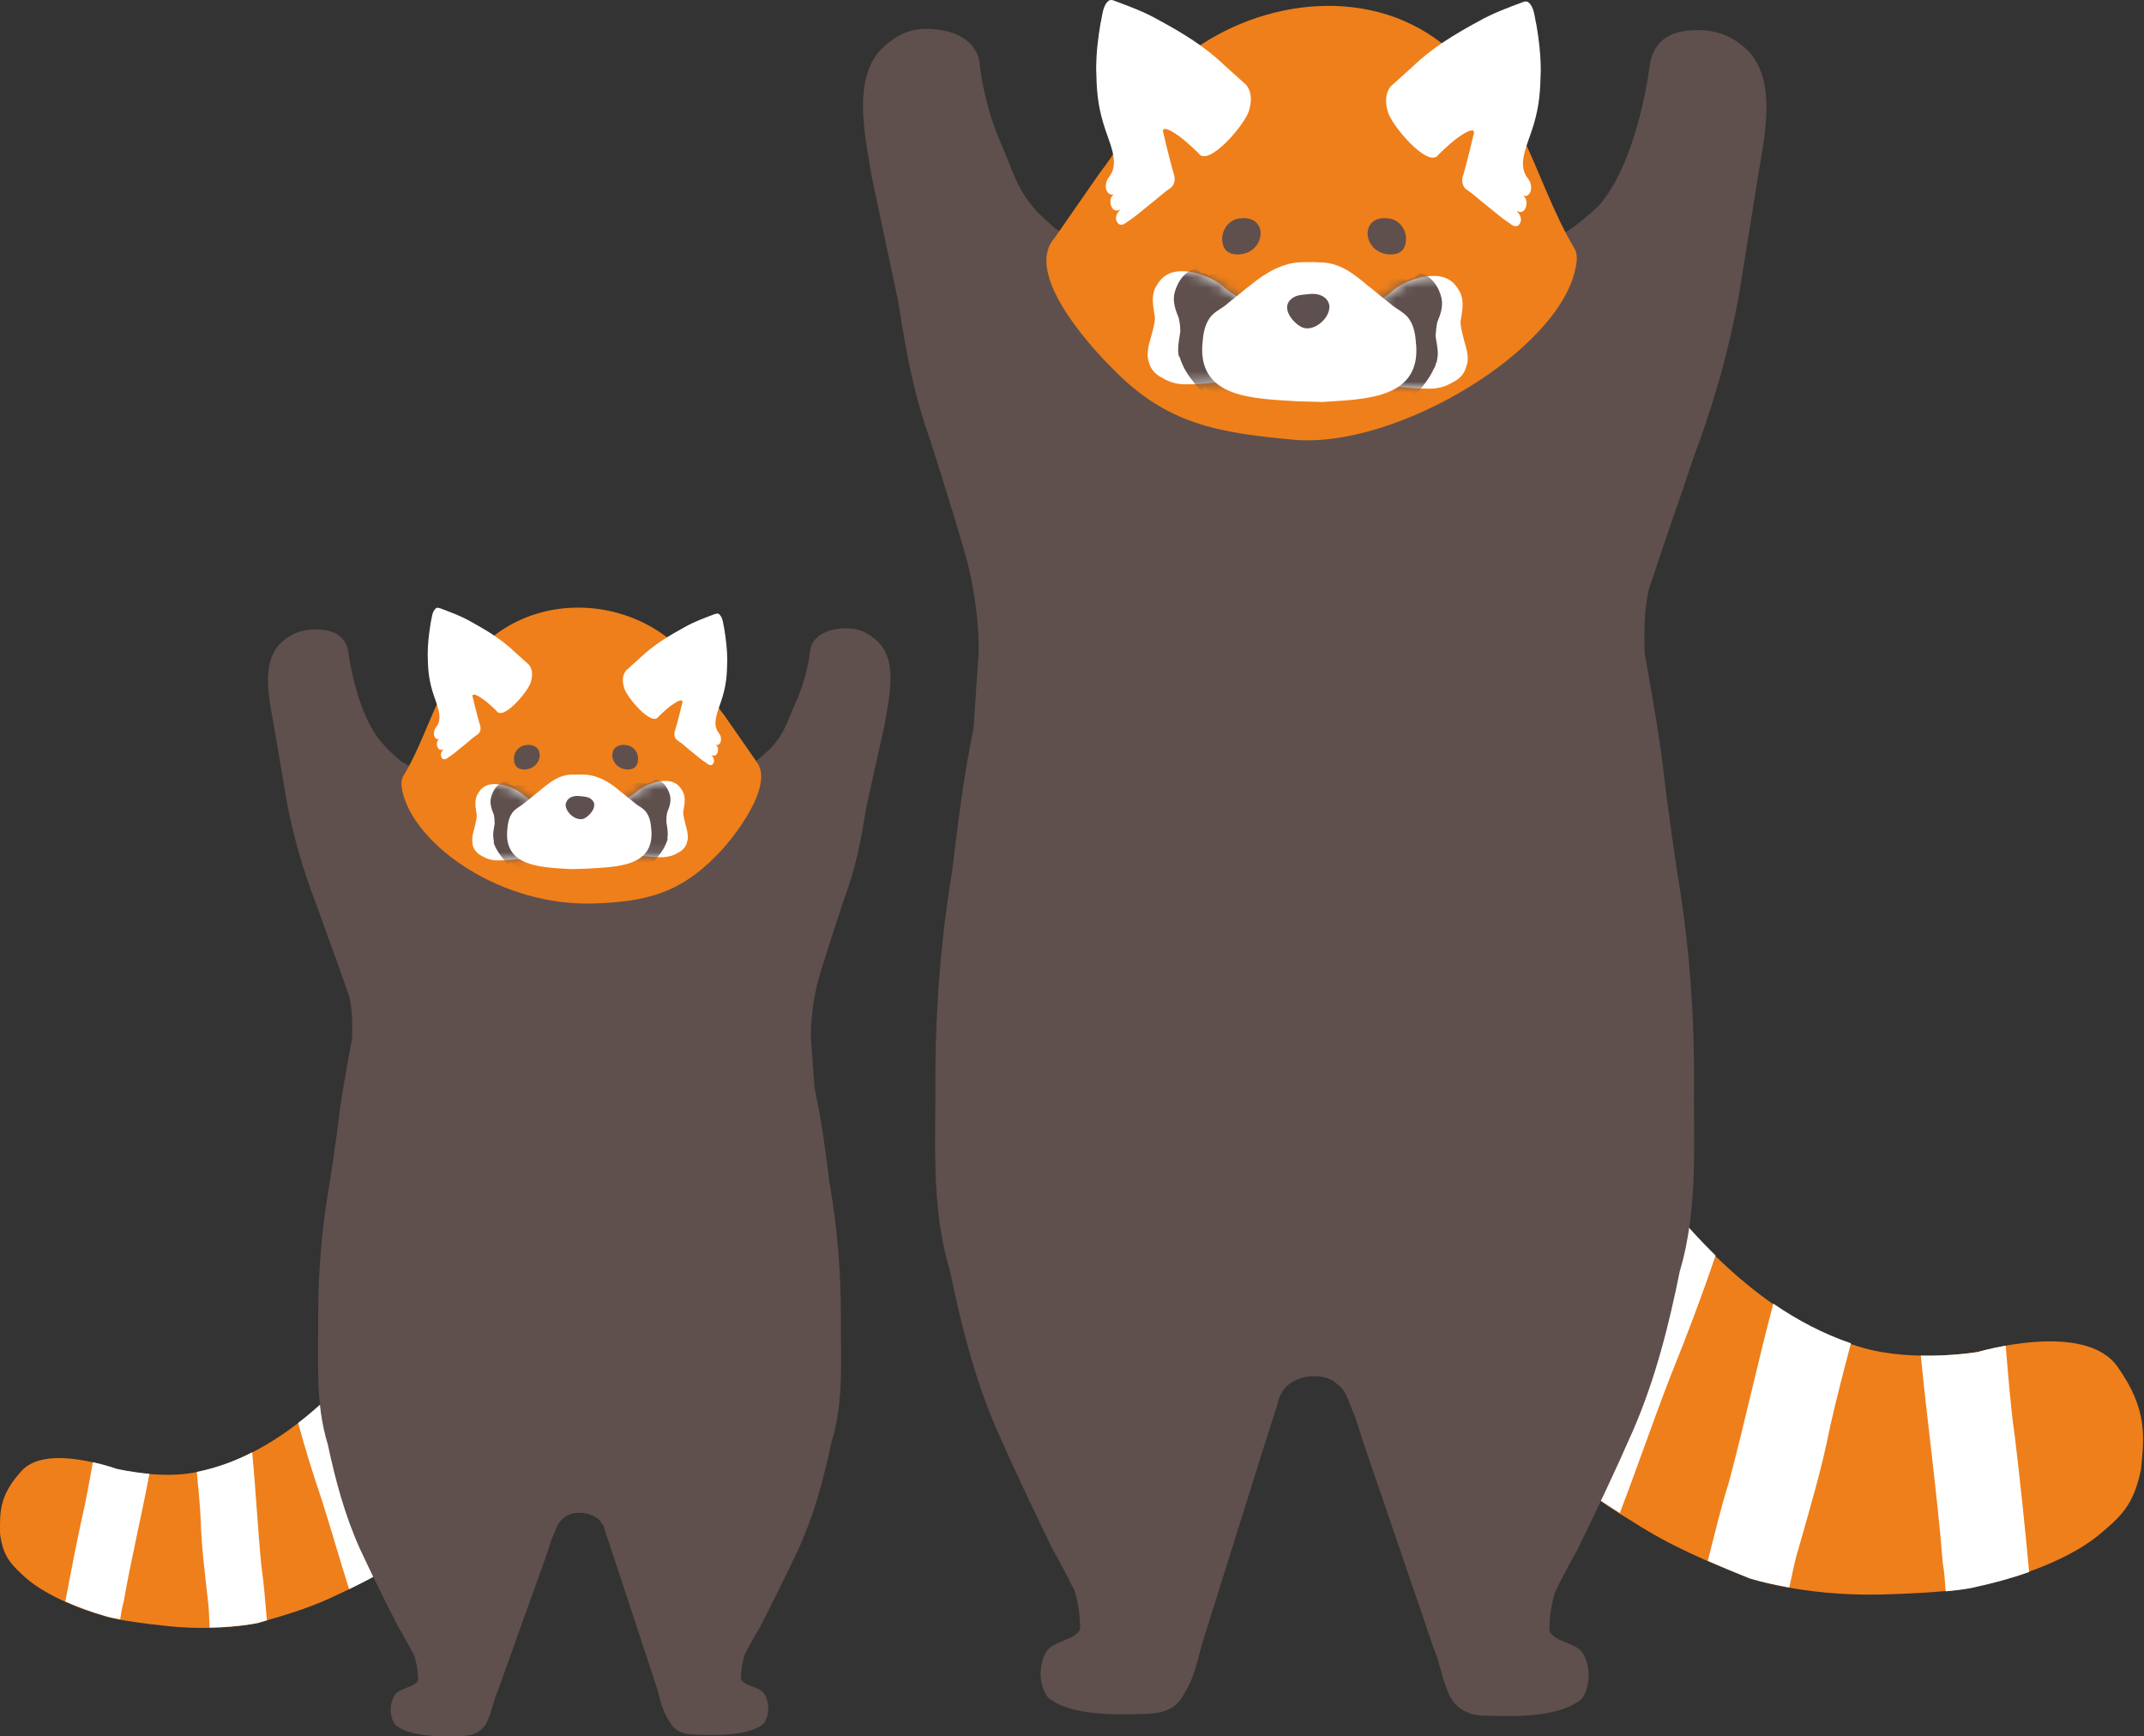
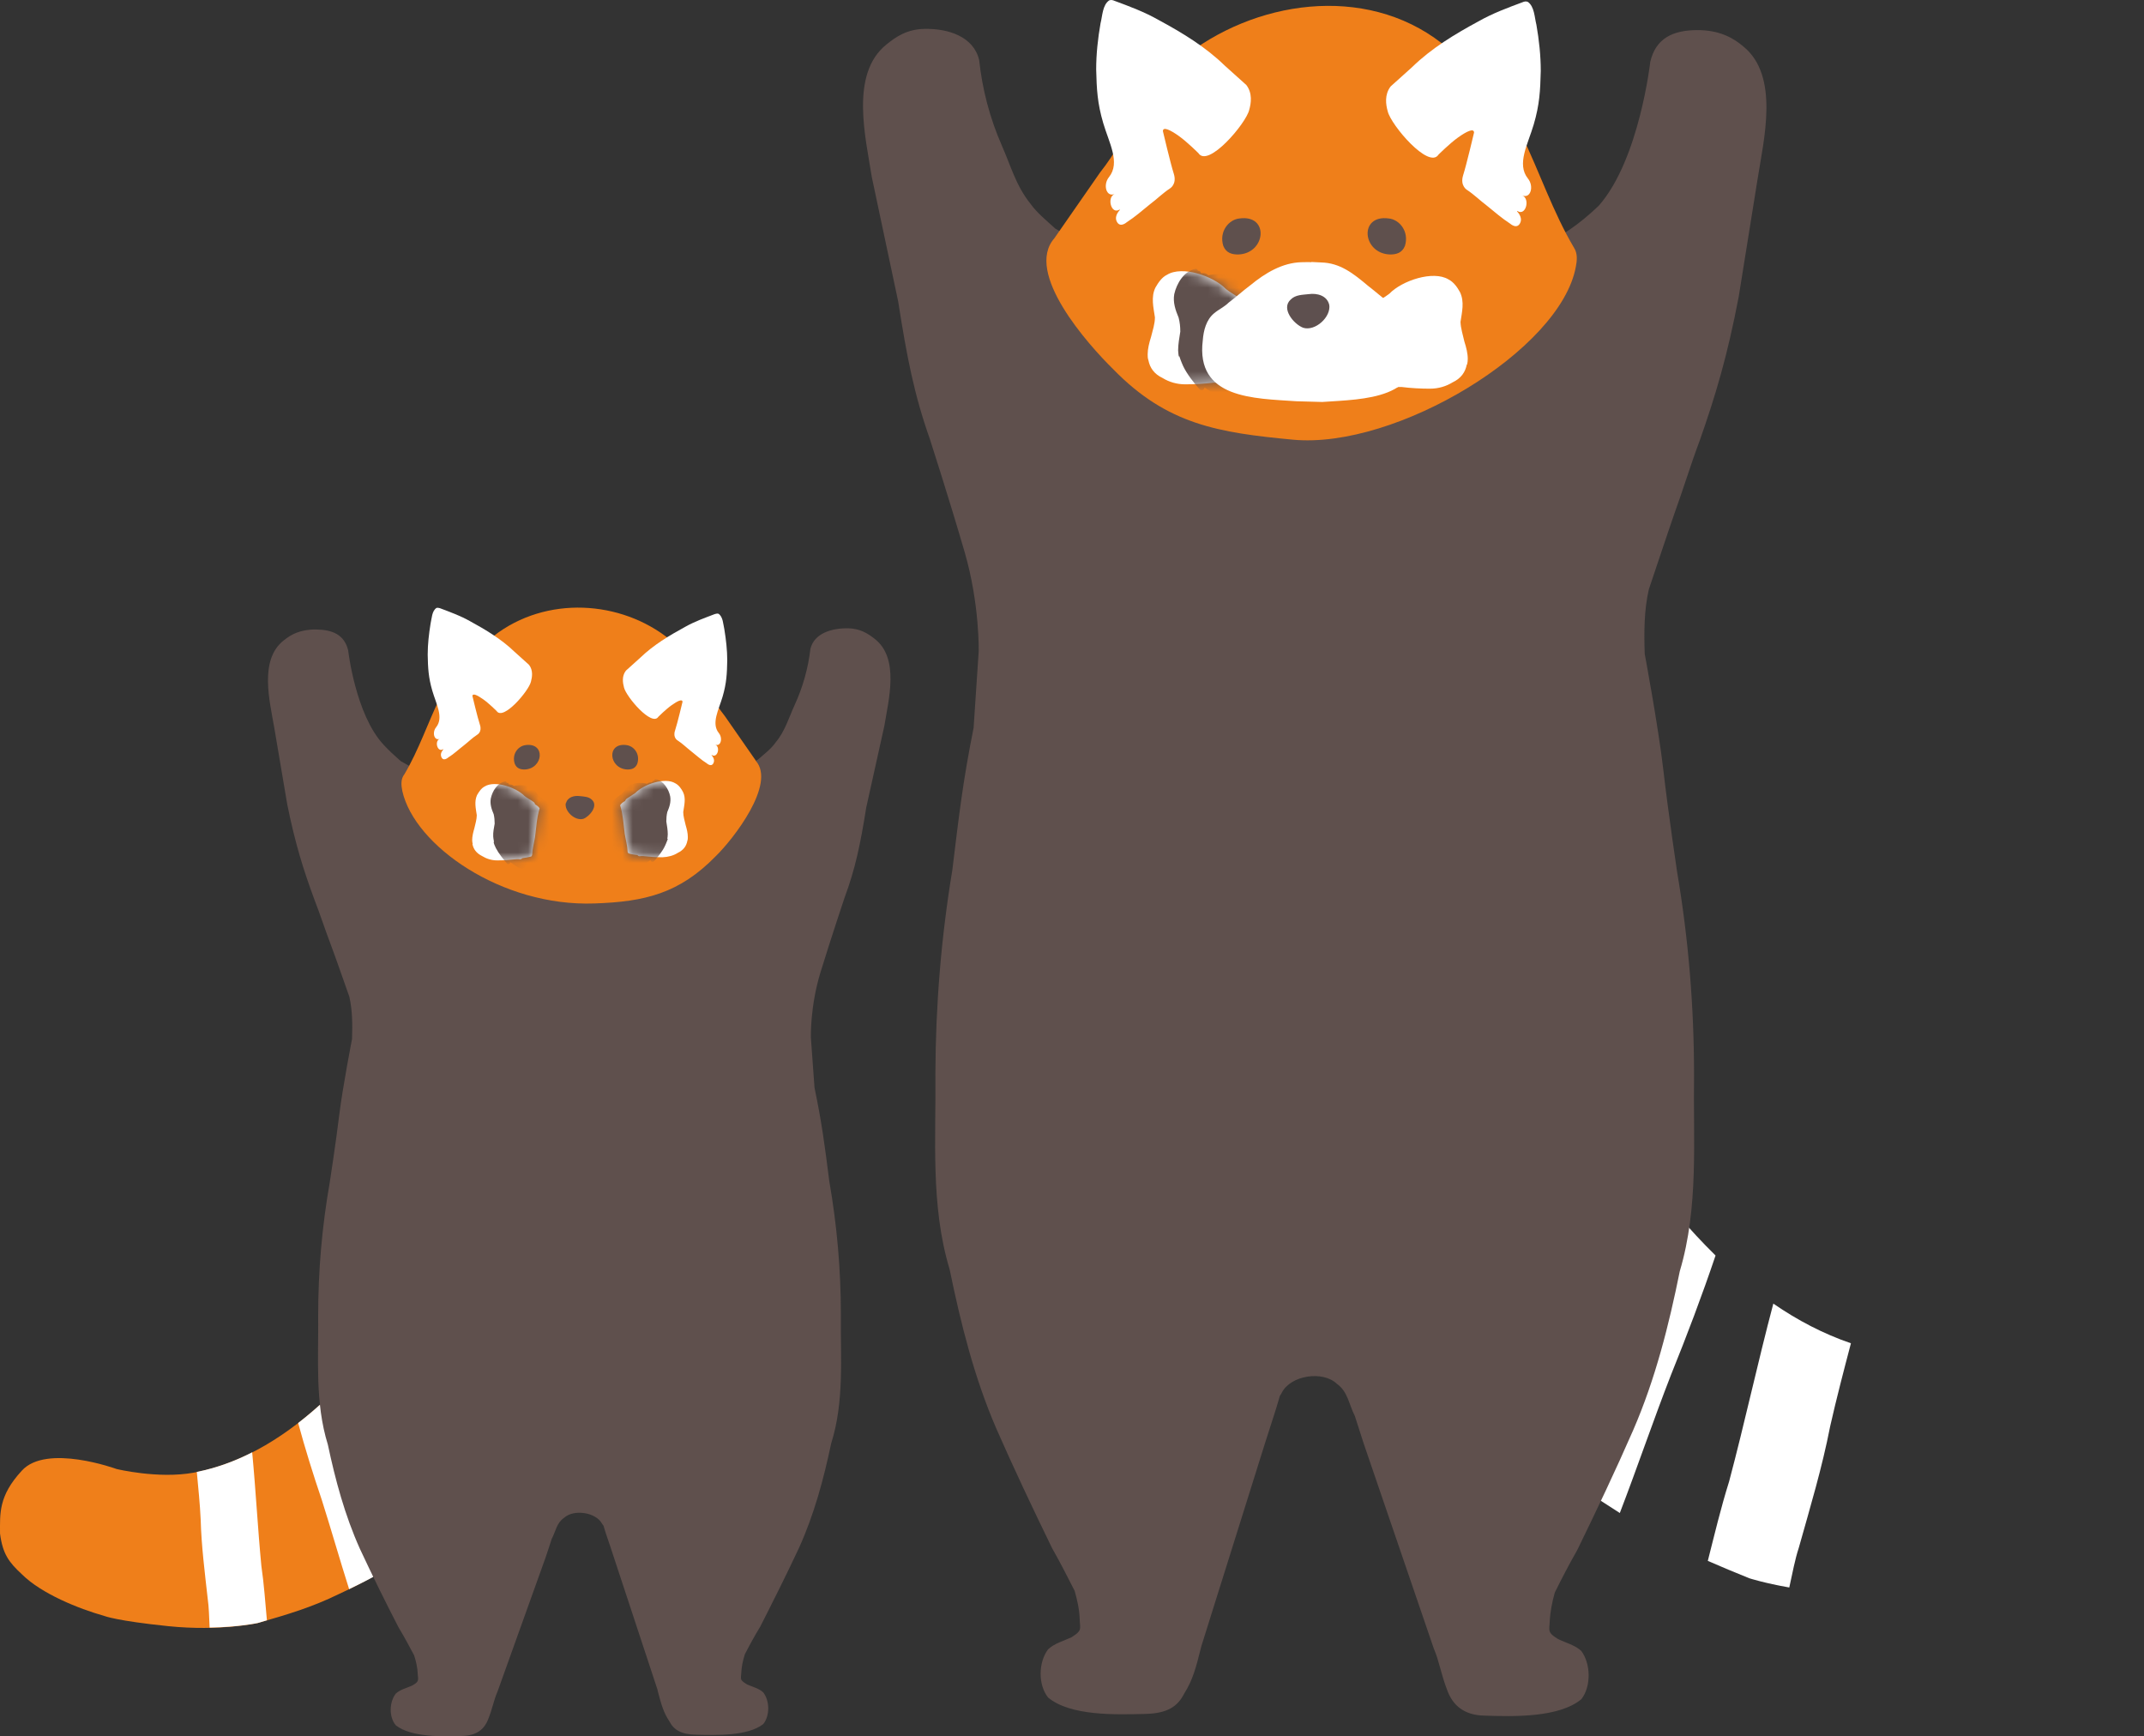
<svg xmlns="http://www.w3.org/2000/svg" width="205" height="166" viewBox="0 0 205 166" fill="none">
  <rect x="0" y="0" width="205" height="166" fill="#333333" stroke="none" />
-   <path d="M151.574 142.453C153.054 143.539 154.579 144.556 156.151 145.504C159.827 147.862 163.225 149.272 167.27 150.89C167.27 150.89 172.471 152.624 179.845 152.439C187.219 152.254 188.976 151.676 188.976 151.676C192.79 150.89 198.107 149.087 201.112 146.383C203.123 144.695 204.071 143.539 204.718 140.465C204.996 137.46 205.412 134.801 202.453 130.64C199.309 126.225 189.115 129.254 189.115 129.254C189.115 129.254 183.105 130.271 178.135 128.861C171.061 126.826 165.144 121.764 160.405 116.193L151.551 142.476L151.574 142.453Z" fill="#EF7F1A" />
-   <path d="M194.015 150.266C193.622 145.943 193.16 141.644 192.651 137.344C192.235 134.478 192.027 131.565 191.773 128.652C190.201 128.93 189.115 129.253 189.115 129.253C189.115 129.253 186.687 129.67 183.659 129.6C184.306 136.211 185.231 142.823 185.763 149.457C185.901 150.243 185.971 151.168 186.04 152.138C188.329 151.93 188.999 151.699 188.999 151.699C190.502 151.376 192.258 150.913 194.015 150.289V150.266Z" fill="white" />
  <path d="M167.269 150.89C167.269 150.89 168.703 151.353 171.084 151.769C171.384 150.405 171.638 149.041 171.985 148.001C173.072 144.14 174.227 140.303 174.99 136.373C175.591 133.715 176.285 131.057 176.978 128.421C174.343 127.52 171.87 126.225 169.558 124.63C168.055 130.294 166.83 136.003 165.328 141.644C164.542 144.14 163.941 146.683 163.293 149.226C164.565 149.781 165.882 150.335 167.269 150.89Z" fill="white" />
  <path d="M151.574 142.453C152.638 143.216 153.747 143.932 154.88 144.649C156.567 140.257 158.07 135.818 159.78 131.426C161.306 127.658 162.739 123.867 164.034 120.03C162.762 118.782 161.56 117.487 160.428 116.147L151.574 142.43V142.453Z" fill="white" />
  <path d="M148.616 22.757L143.901 24.768C140.965 25.924 137.914 26.826 134.932 27.866C132.712 28.467 130.493 29.114 128.528 30.224C127.488 30.64 126.54 31.241 125.754 32.004C124.922 31.172 123.905 30.478 122.773 30.039C120.808 28.906 118.588 28.282 116.369 27.681C113.387 26.641 110.336 25.762 107.4 24.584C107.4 24.584 103.609 23.497 100.905 21.856C100.072 21.093 99.171 20.377 98.524 19.475C97.137 17.741 96.674 15.915 95.796 13.927C94.64 11.292 93.924 8.541 93.623 5.744C93.091 3.479 90.641 2.716 88.399 2.762C86.758 2.785 85.671 3.502 84.746 4.265C81.233 7.085 82.782 13.21 83.359 16.932L85.879 28.814C86.711 34.131 87.405 37.714 88.907 41.967C88.907 41.967 90.78 47.769 92.236 52.785C93.692 57.801 93.577 62.309 93.577 62.309L93.091 69.591C92.074 74.653 91.704 77.866 91.057 83.183C89.994 89.609 89.462 96.082 89.439 102.577C89.508 108.842 88.954 115.245 90.803 121.371C91.866 126.526 93.138 131.657 95.264 136.581C96.952 140.419 98.755 144.233 100.604 148.024C101.367 149.364 102.06 150.728 102.754 152.092C103.008 152.994 103.216 153.895 103.239 154.889C103.239 155.167 103.332 155.513 103.239 155.814C103.101 156.137 102.754 156.322 102.453 156.53C101.714 156.877 100.812 157.108 100.211 157.686C99.287 158.911 99.24 161.061 100.211 162.286C102.338 164.066 106.661 163.928 109.504 163.858C111.584 163.812 112.601 163.165 113.226 161.917C114.035 160.622 114.335 159.536 114.867 157.386L120.993 137.853C121.455 136.373 121.963 134.917 122.38 133.437C122.449 133.345 122.518 133.253 122.564 133.137C123.42 131.473 126.494 131.01 127.835 132.305C128.875 133.044 128.968 134.246 129.546 135.379C129.823 136.258 130.123 137.159 130.401 138.038L137.081 157.571C137.659 158.935 137.752 159.998 138.422 161.708C138.931 163.003 139.948 163.974 141.913 164.02C144.733 164.113 149.056 164.228 151.205 162.448C152.153 161.223 152.107 159.073 151.205 157.848C150.604 157.27 149.703 157.062 148.963 156.692C148.639 156.484 148.316 156.299 148.177 155.976C148.085 155.675 148.177 155.328 148.177 155.051C148.223 154.08 148.408 153.155 148.663 152.254C149.333 150.89 150.05 149.526 150.812 148.186C152.662 144.394 154.465 140.603 156.152 136.743C158.279 131.842 159.573 126.688 160.614 121.533C162.44 115.407 161.885 109.004 161.977 102.739C161.977 96.244 161.446 89.771 160.359 83.368C160.359 83.368 159.504 77.658 159.042 73.613C158.579 69.568 157.262 62.517 157.262 62.517C157.192 60.483 157.192 58.356 157.655 56.345C157.655 56.345 159.781 49.988 160.128 49.017C160.96 46.729 161.654 44.417 162.509 42.152C164.012 37.875 165.167 34.061 166.254 28.328L168.057 17.094C168.635 13.372 170.184 7.247 166.67 4.426C165.745 3.64 164.405 2.854 162.209 2.878C160.013 2.901 158.325 3.617 157.793 5.906C157.793 5.906 156.753 15.222 152.893 19.637C152.893 19.637 150.651 21.856 148.732 22.734L148.616 22.757Z" fill="#5F504D" />
  <path d="M100.812 22.781C97.922 26.086 104.025 32.929 106.452 35.309C111.607 40.603 116.531 41.366 123.628 42.036C133.498 42.961 149.217 33.46 150.673 25.508C150.789 24.93 150.858 24.26 150.512 23.705C146.443 16.84 145.449 8.379 137.844 4.126C130.493 -1.584 119.836 0.034 112.948 5.652C109.087 8.61 108.163 12.748 105.181 16.493L100.812 22.781Z" fill="#EF7F1A" />
  <path d="M107.054 20.03C106.245 20.561 105.806 18.874 106.568 18.55C105.782 18.874 105.436 17.672 106.037 16.932C107.146 15.545 106.037 13.65 105.482 11.754C104.927 9.859 104.858 8.541 104.812 6.646C104.812 5.166 104.973 3.687 105.228 2.23C105.413 1.514 105.413 0.474 106.06 0.034C106.245 -0.035 106.407 0.011 106.568 0.081C108.002 0.612 109.435 1.144 110.775 1.907C113.041 3.132 115.26 4.473 117.109 6.276L119.167 8.125C119.768 8.911 119.629 9.859 119.444 10.506C119.144 11.8 115.514 16.077 114.59 14.644C114.59 14.644 113.526 13.58 112.717 13.002C111.908 12.425 111.192 12.078 111.192 12.54C111.192 12.54 111.908 15.591 112.232 16.609C112.555 17.626 111.862 18.019 111.862 18.019C111.192 18.458 110.614 19.036 109.966 19.521C109.227 20.122 108.51 20.746 107.724 21.255C107.724 21.255 107.054 21.856 106.753 21.116C106.545 20.584 107.077 20.076 107.077 20.076L107.054 20.03Z" fill="white" />
  <path d="M145.079 20.169C145.888 20.7 146.327 19.013 145.564 18.689C146.35 19.013 146.697 17.811 146.096 17.071C144.986 15.684 146.096 13.789 146.651 11.893C147.206 9.997 147.275 8.68 147.321 6.784C147.321 5.305 147.159 3.825 146.905 2.369C146.72 1.653 146.72 0.612 146.073 0.173C145.888 0.104 145.726 0.15 145.564 0.219C144.131 0.751 142.698 1.283 141.357 2.046C139.092 3.271 136.873 4.611 135.023 6.414L132.966 8.264C132.365 9.05 132.504 9.997 132.689 10.645C132.989 11.939 136.618 16.216 137.543 14.783C137.543 14.783 138.606 13.719 139.415 13.141C140.225 12.563 140.941 12.217 140.941 12.679C140.941 12.679 140.225 15.73 139.901 16.747C139.577 17.765 140.271 18.157 140.271 18.157C140.941 18.597 141.519 19.175 142.166 19.66C142.906 20.261 143.623 20.885 144.409 21.394C144.409 21.394 145.079 21.995 145.379 21.255C145.587 20.723 145.056 20.215 145.056 20.215L145.079 20.169Z" fill="white" />
  <path d="M118.704 28.814C118.681 28.675 118.611 28.537 118.427 28.444C118.034 28.167 117.594 27.936 117.224 27.635C116.022 26.387 113.04 25.37 111.584 26.271C111.099 26.502 110.752 27.011 110.475 27.496C110.035 28.398 110.29 29.392 110.428 30.34C110.428 30.964 110.22 31.565 110.058 32.212C109.874 32.79 109.735 33.368 109.735 33.876C109.735 34.061 109.735 34.246 109.804 34.431C109.943 35.148 110.336 35.749 111.168 36.142C111.769 36.511 112.509 36.743 113.318 36.743C114.219 36.743 115.144 36.697 116.046 36.581C116.161 36.581 116.254 36.581 116.369 36.581C116.6 36.65 116.785 36.581 116.855 36.442C117.294 36.373 117.733 36.327 118.126 36.211C118.218 36.142 118.265 36.072 118.265 35.98C118.311 35.125 118.542 34.292 118.681 33.46C118.843 32.096 118.912 30.733 119.328 29.415C119.212 29.161 118.958 28.999 118.681 28.837L118.704 28.814Z" fill="white" />
  <path d="M140.272 34.87C140.318 34.685 140.341 34.501 140.341 34.316C140.341 33.784 140.202 33.229 140.017 32.651C139.879 32.027 139.671 31.403 139.647 30.779C139.786 29.831 140.04 28.86 139.601 27.936C139.347 27.473 139 26.965 138.492 26.71C137.035 25.832 134.053 26.826 132.851 28.074C132.458 28.375 132.042 28.606 131.649 28.883C131.487 28.976 131.395 29.114 131.372 29.253C131.094 29.415 130.84 29.577 130.725 29.831C131.141 31.172 131.21 32.513 131.372 33.876C131.511 34.709 131.742 35.541 131.788 36.396C131.788 36.489 131.857 36.558 131.927 36.627C132.32 36.743 132.782 36.789 133.198 36.858C133.267 36.974 133.452 37.066 133.683 36.997C133.799 36.997 133.892 36.997 134.007 36.997C134.932 37.113 135.856 37.159 136.735 37.159C137.544 37.159 138.284 36.928 138.885 36.558C139.717 36.165 140.11 35.564 140.248 34.847L140.272 34.87Z" fill="white" />
  <path d="M132.782 20.885C129.892 20.492 130.262 24.26 132.92 24.329C133.498 24.329 134.053 24.191 134.33 23.52C134.77 22.133 133.799 20.978 132.782 20.885Z" fill="#5F504D" />
  <path d="M118.519 20.885C121.408 20.492 121.038 24.26 118.38 24.329C117.802 24.329 117.247 24.191 116.97 23.52C116.531 22.133 117.501 20.978 118.519 20.885Z" fill="#5F504D" />
  <mask id="mask0_17_38107" style="mask-type:luminance" maskUnits="userSpaceOnUse" x="109" y="25" width="11" height="12">
    <path d="M118.704 28.814C118.681 28.675 118.611 28.537 118.427 28.444C118.034 28.167 117.594 27.936 117.224 27.635C116.022 26.387 113.04 25.37 111.584 26.271C111.099 26.502 110.752 27.011 110.475 27.496C110.035 28.398 110.29 29.392 110.428 30.34C110.428 30.964 110.22 31.565 110.058 32.212C109.874 32.79 109.735 33.368 109.735 33.876C109.735 34.061 109.735 34.246 109.804 34.431C109.943 35.148 110.336 35.749 111.168 36.142C111.769 36.511 112.509 36.743 113.318 36.743C114.219 36.743 115.144 36.697 116.046 36.581C116.161 36.581 116.254 36.581 116.369 36.581C116.6 36.65 116.785 36.581 116.855 36.442C117.294 36.373 117.733 36.327 118.126 36.211C118.218 36.142 118.265 36.072 118.265 35.98C118.311 35.125 118.542 34.292 118.681 33.46C118.843 32.096 118.912 30.733 119.328 29.415C119.212 29.161 118.958 28.999 118.681 28.837L118.704 28.814Z" fill="white" />
  </mask>
  <g mask="url(#mask0_17_38107)">
    <path d="M112.716 34.084C112.67 33.899 112.67 33.715 112.647 33.507C112.647 32.905 112.763 32.304 112.855 31.703C112.855 31.241 112.809 30.802 112.693 30.363C112.393 29.646 112.138 28.906 112.277 28.12C112.508 27.08 113.225 25.901 114.334 25.693C114.45 25.693 114.496 25.786 114.543 25.878C114.704 25.878 114.82 25.971 114.843 26.132C114.889 26.132 114.959 26.109 115.005 26.109C115.259 26.109 115.421 26.202 115.537 26.317C116.346 26.132 117.293 26.155 117.987 26.502C118.542 26.849 118.842 27.358 119.235 27.82C119.882 28.143 120.229 28.675 120.807 29.068C121.084 29.276 121.709 29.484 121.154 29.762C122.009 31.079 121.917 32.628 121.917 34.061C121.87 35.471 121.269 37.552 119.096 37.852C118.495 37.783 117.894 37.644 117.34 37.459C117.293 37.714 117.016 37.922 116.692 37.922C116.554 37.922 116.415 37.898 116.276 37.806C115.93 37.529 115.537 37.297 115.167 37.043C115.167 37.251 114.889 37.413 114.704 37.228C114.126 36.558 113.525 35.818 113.132 35.009C113.132 35.009 112.901 34.501 112.763 34.061L112.716 34.084Z" fill="#5F504D" />
  </g>
  <mask id="mask1_17_38107" style="mask-type:luminance" maskUnits="userSpaceOnUse" x="130" y="26" width="11" height="12">
    <path d="M140.272 34.87C140.318 34.685 140.341 34.501 140.341 34.316C140.341 33.784 140.202 33.229 140.017 32.651C139.879 32.027 139.671 31.403 139.647 30.779C139.786 29.831 140.04 28.86 139.601 27.936C139.347 27.473 139 26.965 138.492 26.71C137.035 25.832 134.053 26.826 132.851 28.074C132.458 28.375 132.042 28.606 131.649 28.883C131.487 28.976 131.395 29.114 131.372 29.253C131.094 29.415 130.84 29.577 130.725 29.831C131.141 31.172 131.21 32.513 131.372 33.876C131.511 34.709 131.742 35.541 131.788 36.396C131.788 36.489 131.857 36.558 131.927 36.627C132.32 36.743 132.782 36.789 133.198 36.858C133.267 36.974 133.452 37.066 133.683 36.997C133.799 36.997 133.892 36.997 134.007 36.997C134.932 37.113 135.856 37.159 136.735 37.159C137.544 37.159 138.284 36.928 138.885 36.558C139.717 36.165 140.11 35.564 140.248 34.847L140.272 34.87Z" fill="white" />
  </mask>
  <g mask="url(#mask1_17_38107)">
-     <path d="M137.312 34.685C137.266 34.986 137.15 35.171 136.988 35.471C136.595 36.281 135.971 37.02 135.416 37.667C135.231 37.852 134.977 37.667 134.954 37.483C134.584 37.737 134.191 37.968 133.844 38.245C133.706 38.315 133.567 38.361 133.428 38.361C133.082 38.361 132.827 38.13 132.781 37.899C132.203 38.084 131.602 38.222 131.024 38.292C128.851 37.991 128.25 35.911 128.204 34.501C128.204 33.067 128.135 31.518 128.967 30.201C128.412 29.924 129.059 29.692 129.314 29.507C129.892 29.138 130.238 28.583 130.886 28.259C131.278 27.797 131.579 27.311 132.134 26.942C132.827 26.595 133.752 26.549 134.584 26.757C134.7 26.641 134.862 26.549 135.116 26.549C135.185 26.549 135.231 26.572 135.278 26.572C135.278 26.41 135.416 26.294 135.578 26.317C135.624 26.225 135.647 26.109 135.786 26.133C136.896 26.34 137.635 27.519 137.843 28.56C137.982 29.346 137.728 30.085 137.427 30.802C137.335 31.241 137.289 31.68 137.266 32.143C137.358 32.744 137.497 33.368 137.474 33.946C137.474 33.946 137.427 34.385 137.358 34.662L137.312 34.685Z" fill="#5F504D" />
-   </g>
+     </g>
  <path d="M125.384 25.069C125.084 25.046 124.76 25.069 124.436 25.069C122.633 25.115 120.992 26.086 119.559 27.265C118.842 27.797 118.195 28.398 117.478 28.93C117.062 29.346 116.531 29.577 116.092 29.947C115.329 30.571 115.074 31.611 115.005 32.536C114.312 38.13 119.906 38.084 123.951 38.361L126.424 38.43C130.47 38.153 136.064 38.199 135.37 32.605C135.301 31.657 135.047 30.617 134.284 30.016C133.845 29.646 133.313 29.392 132.897 28.999C132.18 28.467 131.51 27.866 130.816 27.334C129.383 26.132 128.135 25.138 126.332 25.092L125.384 25.046V25.069Z" fill="white" />
  <path d="M127.095 29.114C127.303 30.293 125.754 31.703 124.599 31.334C123.697 30.987 122.449 29.484 123.42 28.629C123.882 28.167 124.552 28.19 125.13 28.12C125.939 28.005 126.887 28.259 127.095 29.138V29.114Z" fill="#5E504F" />
  <path d="M31.14 133.807C27.673 137.044 23.419 139.887 18.542 140.789C15.12 141.413 11.145 140.442 11.145 140.442C11.145 140.442 4.441 137.991 2.083 140.604C-0.159 143.031 0.003 144.718 0.003 146.614C0.257 148.579 0.858 149.365 2.106 150.52C3.979 152.37 7.469 153.78 9.989 154.496C9.989 154.496 11.145 154.959 16.091 155.467C21.038 155.976 24.644 155.167 24.644 155.167C27.465 154.358 29.822 153.664 32.411 152.393C33.521 151.884 34.607 151.329 35.671 150.728L31.117 133.784L31.14 133.807Z" fill="#EF7F1A" />
-   <path d="M14.288 140.904C12.485 140.742 11.121 140.419 11.121 140.419C11.121 140.419 10.173 140.072 8.879 139.794C8.555 141.574 8.255 143.354 7.839 145.111C7.261 147.769 6.752 150.451 6.244 153.109C7.538 153.687 8.856 154.15 9.988 154.473C9.988 154.473 10.358 154.612 11.491 154.82C11.584 154.173 11.699 153.572 11.838 153.063C12.554 148.995 13.525 144.949 14.288 140.904Z" fill="white" />
  <path d="M25.523 154.936C25.361 153.179 25.245 151.445 24.991 149.711C24.644 146.105 24.459 142.476 24.112 138.847C22.448 139.702 20.668 140.349 18.819 140.719C18.957 142.245 19.119 143.771 19.189 145.296C19.258 147.816 19.582 150.336 19.859 152.832C19.975 153.618 19.998 154.612 20.044 155.606C22.841 155.56 24.644 155.167 24.644 155.167C24.945 155.074 25.222 155.005 25.499 154.913L25.523 154.936Z" fill="white" />
  <path d="M28.504 136.027C29.175 138.5 29.938 140.95 30.77 143.401C31.671 146.244 32.48 149.087 33.382 151.93C34.168 151.538 34.954 151.168 35.694 150.752L31.14 133.807C30.308 134.57 29.429 135.333 28.504 136.05V136.027Z" fill="white" />
  <path d="M62.877 161.616C63.247 163.026 63.455 163.743 64.01 164.575C64.426 165.384 65.143 165.823 66.576 165.846C68.518 165.893 71.5 165.985 72.979 164.829C73.626 164.02 73.603 162.61 72.979 161.801C72.563 161.408 71.939 161.269 71.43 161.038C71.222 160.899 70.991 160.784 70.876 160.576C70.806 160.391 70.876 160.16 70.876 159.975C70.899 159.328 71.037 158.727 71.222 158.149C71.685 157.247 72.17 156.369 72.702 155.49C73.973 152.994 75.222 150.497 76.4 147.978C77.857 144.764 78.758 141.389 79.475 137.991C80.746 133.969 80.353 129.762 80.4 125.647C80.4 121.394 80.03 117.141 79.29 112.91C78.851 109.42 78.573 107.316 77.88 103.988L77.533 99.203C77.533 99.203 77.441 96.244 78.458 92.938C79.475 89.632 80.746 85.841 80.746 85.841C81.787 83.044 82.272 80.686 82.827 77.196L84.561 69.383C84.953 66.932 86.04 62.91 83.613 61.061C82.965 60.552 82.226 60.09 81.093 60.067C79.544 60.044 77.857 60.529 77.487 62.032C77.279 63.858 76.77 65.684 75.984 67.395C75.383 68.712 75.06 69.914 74.112 71.047C73.673 71.648 73.049 72.11 72.471 72.619C70.598 73.706 67.986 74.399 67.986 74.399C65.975 75.162 63.871 75.763 61.791 76.433C60.265 76.826 58.717 77.242 57.376 77.982C56.59 78.282 55.897 78.722 55.319 79.276C54.764 78.791 54.117 78.375 53.4 78.121C52.036 77.381 50.51 76.965 48.985 76.572C46.927 75.901 44.824 75.3 42.79 74.538L39.53 73.451L38.305 72.758C37.727 72.249 37.172 71.741 36.664 71.186C33.982 68.296 33.289 62.17 33.289 62.17C32.919 60.668 31.786 60.206 30.238 60.182C28.689 60.159 27.787 60.691 27.163 61.2C24.736 63.049 25.799 67.071 26.215 69.521L27.464 76.895C28.226 80.663 29.012 83.16 30.053 85.98C30.631 87.46 31.116 88.985 31.694 90.488C31.948 91.135 33.404 95.296 33.404 95.296C33.705 96.614 33.705 98.001 33.659 99.341C33.659 99.341 32.757 103.964 32.434 106.623C32.11 109.281 31.532 113.026 31.532 113.026C30.792 117.233 30.422 121.486 30.422 125.763C30.469 129.878 30.099 134.085 31.347 138.107C32.064 141.482 32.965 144.857 34.422 148.093C35.6 150.613 36.826 153.109 38.12 155.606C38.652 156.484 39.137 157.386 39.6 158.264C39.785 158.842 39.923 159.443 39.946 160.09C39.946 160.275 40.016 160.507 39.946 160.691C39.854 160.899 39.623 161.015 39.392 161.154C38.883 161.385 38.259 161.524 37.843 161.917C37.219 162.726 37.172 164.136 37.843 164.945C39.322 166.101 42.304 166.031 44.246 165.962C45.61 165.916 46.303 165.292 46.65 164.436C47.112 163.304 47.182 162.61 47.575 161.709L52.175 148.879C52.36 148.301 52.568 147.723 52.753 147.122C53.146 146.383 53.215 145.597 53.932 145.111C54.856 144.256 56.983 144.58 57.561 145.666C57.607 145.735 57.653 145.805 57.7 145.851C57.977 146.822 58.347 147.77 58.647 148.74L62.877 161.57V161.616Z" fill="#5F504D" />
  <path d="M72.263 72.735C74.228 74.954 70.09 80.247 68.449 81.842C64.959 85.425 61.653 86.211 56.845 86.373C47.945 86.697 39.623 80.825 38.468 75.624C38.352 75.046 38.306 74.468 38.676 74.006C41.426 69.36 42.097 63.65 47.229 60.783C52.199 56.923 59.388 57.362 64.057 61.153C66.669 63.141 67.293 65.938 69.305 68.458L72.263 72.712V72.735Z" fill="#EF7F1A" />
  <path d="M68.057 72.18C68.611 72.526 68.912 71.394 68.38 71.186C68.912 71.417 69.143 70.585 68.727 70.076C67.987 69.151 68.727 67.857 69.097 66.586C69.467 65.314 69.513 64.413 69.536 63.141C69.536 62.147 69.42 61.153 69.259 60.159C69.143 59.674 69.143 58.98 68.704 58.68C68.588 58.634 68.473 58.68 68.357 58.703C67.386 59.073 66.415 59.42 65.514 59.928C63.988 60.76 62.486 61.662 61.237 62.864L59.85 64.112C59.434 64.644 59.55 65.291 59.665 65.73C59.873 66.609 62.324 69.498 62.948 68.527C62.948 68.527 63.664 67.811 64.219 67.418C64.774 67.025 65.236 66.794 65.26 67.094C65.26 67.094 64.774 69.151 64.543 69.845C64.312 70.538 64.797 70.793 64.797 70.793C65.26 71.093 65.653 71.486 66.069 71.81C66.577 72.203 67.039 72.642 67.594 72.989C67.594 72.989 68.057 73.405 68.242 72.896C68.38 72.526 68.033 72.203 68.033 72.203L68.057 72.18Z" fill="white" />
  <path d="M42.374 71.625C41.819 71.972 41.519 70.839 42.05 70.631C41.519 70.862 41.288 70.03 41.704 69.521C42.443 68.597 41.704 67.302 41.334 66.031C40.964 64.759 40.918 63.858 40.895 62.587C40.895 61.593 41.01 60.599 41.172 59.605C41.288 59.119 41.288 58.426 41.727 58.125C41.842 58.079 41.958 58.125 42.074 58.148C43.044 58.518 44.015 58.865 44.917 59.373C46.442 60.206 47.945 61.107 49.193 62.309L50.58 63.557C50.996 64.089 50.881 64.736 50.765 65.175C50.557 66.054 48.107 68.943 47.483 67.972C47.483 67.972 46.766 67.256 46.211 66.863C45.657 66.47 45.194 66.239 45.171 66.539C45.171 66.539 45.657 68.597 45.888 69.29C46.119 69.984 45.633 70.238 45.633 70.238C45.171 70.538 44.778 70.931 44.362 71.255C43.853 71.648 43.391 72.087 42.836 72.434C42.836 72.434 42.374 72.85 42.189 72.341C42.05 71.972 42.397 71.648 42.397 71.648L42.374 71.625Z" fill="white" />
  <path d="M50.256 71.232C52.198 70.978 51.944 73.497 50.164 73.567C49.771 73.567 49.401 73.474 49.216 73.012C48.916 72.064 49.563 71.301 50.279 71.232H50.256Z" fill="#5F504D" />
-   <path d="M59.895 71.232C57.954 70.978 58.208 73.497 59.988 73.567C60.381 73.567 60.751 73.474 60.936 73.012C61.236 72.064 60.589 71.301 59.872 71.232H59.895Z" fill="#5F504D" />
+   <path d="M59.895 71.232C57.954 70.978 58.208 73.497 59.988 73.567C60.381 73.567 60.751 73.474 60.936 73.012C61.236 72.064 60.589 71.301 59.872 71.232H59.895" fill="#5F504D" />
  <path d="M59.757 76.595C59.757 76.595 59.826 76.41 59.942 76.341C60.219 76.156 60.496 75.994 60.751 75.809C61.56 74.977 63.594 74.283 64.565 74.884C64.888 75.046 65.143 75.393 65.305 75.716C65.605 76.317 65.42 76.988 65.328 77.635C65.328 78.051 65.466 78.467 65.559 78.883C65.674 79.276 65.767 79.646 65.767 80.016C65.767 80.132 65.767 80.27 65.721 80.386C65.628 80.871 65.374 81.264 64.796 81.542C64.403 81.796 63.895 81.935 63.34 81.958C62.739 81.958 62.115 81.912 61.49 81.842C61.421 81.842 61.352 81.842 61.282 81.842C61.121 81.888 61.005 81.842 60.959 81.75C60.658 81.704 60.358 81.68 60.103 81.588C60.057 81.542 60.011 81.496 60.011 81.426C59.988 80.848 59.826 80.293 59.734 79.716C59.618 78.791 59.572 77.889 59.294 76.988C59.387 76.826 59.549 76.71 59.734 76.595H59.757Z" fill="white" />
  <path d="M45.195 80.686C45.172 80.571 45.148 80.432 45.148 80.317C45.148 79.97 45.241 79.577 45.356 79.184C45.449 78.768 45.588 78.329 45.588 77.936C45.495 77.288 45.333 76.641 45.611 76.017C45.796 75.693 46.027 75.347 46.35 75.185C47.321 74.584 49.356 75.277 50.165 76.109C50.419 76.317 50.719 76.456 50.974 76.641C51.089 76.71 51.136 76.803 51.159 76.895C51.344 77.011 51.505 77.126 51.598 77.288C51.32 78.19 51.274 79.115 51.159 80.016C51.066 80.594 50.904 81.149 50.881 81.727C50.881 81.773 50.835 81.842 50.789 81.888C50.511 81.958 50.211 82.004 49.934 82.05C49.887 82.12 49.772 82.189 49.61 82.143C49.541 82.143 49.471 82.143 49.402 82.143C48.778 82.212 48.154 82.258 47.553 82.258C46.998 82.258 46.512 82.097 46.096 81.842C45.541 81.565 45.264 81.172 45.172 80.686H45.195Z" fill="white" />
  <mask id="mask2_17_38107" style="mask-type:luminance" maskUnits="userSpaceOnUse" x="59" y="74" width="7" height="8">
    <path d="M59.757 76.595C59.757 76.595 59.826 76.41 59.942 76.341C60.219 76.156 60.496 75.994 60.751 75.809C61.56 74.977 63.594 74.283 64.565 74.884C64.888 75.046 65.143 75.393 65.305 75.716C65.605 76.317 65.42 76.988 65.328 77.635C65.328 78.051 65.466 78.467 65.559 78.883C65.674 79.276 65.767 79.646 65.767 80.016C65.767 80.132 65.767 80.27 65.721 80.386C65.628 80.871 65.374 81.264 64.796 81.542C64.403 81.796 63.895 81.935 63.34 81.958C62.739 81.958 62.115 81.912 61.49 81.842C61.421 81.842 61.352 81.842 61.282 81.842C61.121 81.888 61.005 81.842 60.959 81.75C60.658 81.704 60.358 81.68 60.103 81.588C60.057 81.542 60.011 81.496 60.011 81.426C59.988 80.848 59.826 80.293 59.734 79.716C59.618 78.791 59.572 77.889 59.294 76.988C59.387 76.826 59.549 76.71 59.734 76.595H59.757Z" fill="white" />
  </mask>
  <g mask="url(#mask2_17_38107)">
    <path d="M63.803 80.155C63.849 80.039 63.826 79.9 63.849 79.762C63.849 79.369 63.779 78.953 63.71 78.537C63.71 78.236 63.733 77.936 63.803 77.635C64.011 77.15 64.172 76.664 64.08 76.132C63.941 75.439 63.433 74.63 62.693 74.491C62.6 74.491 62.577 74.561 62.554 74.63C62.439 74.63 62.369 74.699 62.346 74.792C62.3 74.792 62.277 74.792 62.231 74.792C62.069 74.792 61.953 74.861 61.884 74.93C61.329 74.792 60.705 74.815 60.243 75.069C59.873 75.3 59.665 75.647 59.41 75.948C58.971 76.156 58.74 76.525 58.347 76.78C58.162 76.918 57.746 77.057 58.116 77.265C57.538 78.167 57.584 79.207 57.607 80.178C57.631 81.126 58.047 82.536 59.526 82.744C59.919 82.697 60.335 82.605 60.728 82.489C60.751 82.651 60.936 82.813 61.167 82.813C61.26 82.813 61.352 82.813 61.445 82.744C61.676 82.559 61.953 82.397 62.208 82.235C62.208 82.374 62.392 82.489 62.531 82.351C62.924 81.888 63.34 81.403 63.594 80.848C63.594 80.848 63.756 80.501 63.849 80.224L63.803 80.155Z" fill="#5F504D" />
  </g>
  <mask id="mask3_17_38107" style="mask-type:luminance" maskUnits="userSpaceOnUse" x="45" y="74" width="7" height="9">
    <path d="M45.195 80.686C45.172 80.571 45.148 80.432 45.148 80.317C45.148 79.97 45.241 79.577 45.356 79.184C45.449 78.768 45.588 78.329 45.588 77.936C45.495 77.288 45.333 76.641 45.611 76.017C45.796 75.693 46.027 75.347 46.35 75.185C47.321 74.584 49.356 75.277 50.165 76.109C50.419 76.317 50.719 76.456 50.974 76.641C51.089 76.71 51.136 76.803 51.159 76.895C51.344 77.011 51.505 77.126 51.598 77.288C51.32 78.19 51.274 79.115 51.159 80.016C51.066 80.594 50.904 81.149 50.881 81.727C50.881 81.773 50.835 81.842 50.789 81.888C50.511 81.958 50.211 82.004 49.934 82.05C49.887 82.12 49.772 82.189 49.61 82.143C49.541 82.143 49.471 82.143 49.402 82.143C48.778 82.212 48.154 82.258 47.553 82.258C46.998 82.258 46.512 82.097 46.096 81.842C45.541 81.565 45.264 81.172 45.172 80.686H45.195Z" fill="white" />
  </mask>
  <g mask="url(#mask3_17_38107)">
    <path d="M47.205 80.548C47.252 80.756 47.321 80.871 47.413 81.079C47.691 81.611 48.107 82.12 48.477 82.559C48.592 82.698 48.777 82.559 48.8 82.443C49.055 82.605 49.309 82.767 49.563 82.952C49.656 82.998 49.748 83.021 49.841 83.021C50.072 83.021 50.257 82.882 50.28 82.698C50.673 82.813 51.066 82.906 51.482 82.952C52.961 82.744 53.354 81.334 53.401 80.386C53.401 79.415 53.447 78.375 52.892 77.473C53.262 77.288 52.846 77.127 52.661 76.988C52.268 76.734 52.037 76.364 51.597 76.156C51.343 75.855 51.135 75.508 50.765 75.277C50.303 75.046 49.656 75.023 49.124 75.139C49.055 75.069 48.939 75 48.777 75C48.731 75 48.708 75 48.662 75C48.662 74.907 48.569 74.815 48.454 74.838C48.431 74.769 48.407 74.699 48.315 74.699C47.552 74.838 47.067 75.647 46.928 76.341C46.836 76.872 46.997 77.358 47.205 77.843C47.275 78.144 47.298 78.444 47.298 78.745C47.228 79.161 47.136 79.554 47.159 79.97C47.159 79.97 47.182 80.27 47.228 80.455L47.205 80.548Z" fill="#5F504D" />
  </g>
-   <path d="M55.25 74.052C55.458 74.052 55.666 74.052 55.874 74.052C57.099 74.098 58.209 74.722 59.156 75.531C59.642 75.901 60.081 76.294 60.566 76.664C60.844 76.942 61.214 77.103 61.514 77.358C62.023 77.774 62.208 78.467 62.254 79.115C62.739 82.906 58.948 82.859 56.221 83.044L54.556 83.091C51.828 82.906 48.037 82.929 48.523 79.161C48.569 78.537 48.754 77.82 49.263 77.404C49.563 77.15 49.91 76.988 50.21 76.71C50.696 76.364 51.135 75.948 51.62 75.578C52.591 74.769 53.423 74.098 54.649 74.052H55.296H55.25Z" fill="white" />
  <path d="M54.094 76.78C53.955 77.566 54.995 78.514 55.781 78.282C56.382 78.051 57.237 77.034 56.59 76.456C56.29 76.156 55.827 76.156 55.434 76.109C54.903 76.04 54.255 76.202 54.117 76.803L54.094 76.78Z" fill="#5E504F" />
</svg>